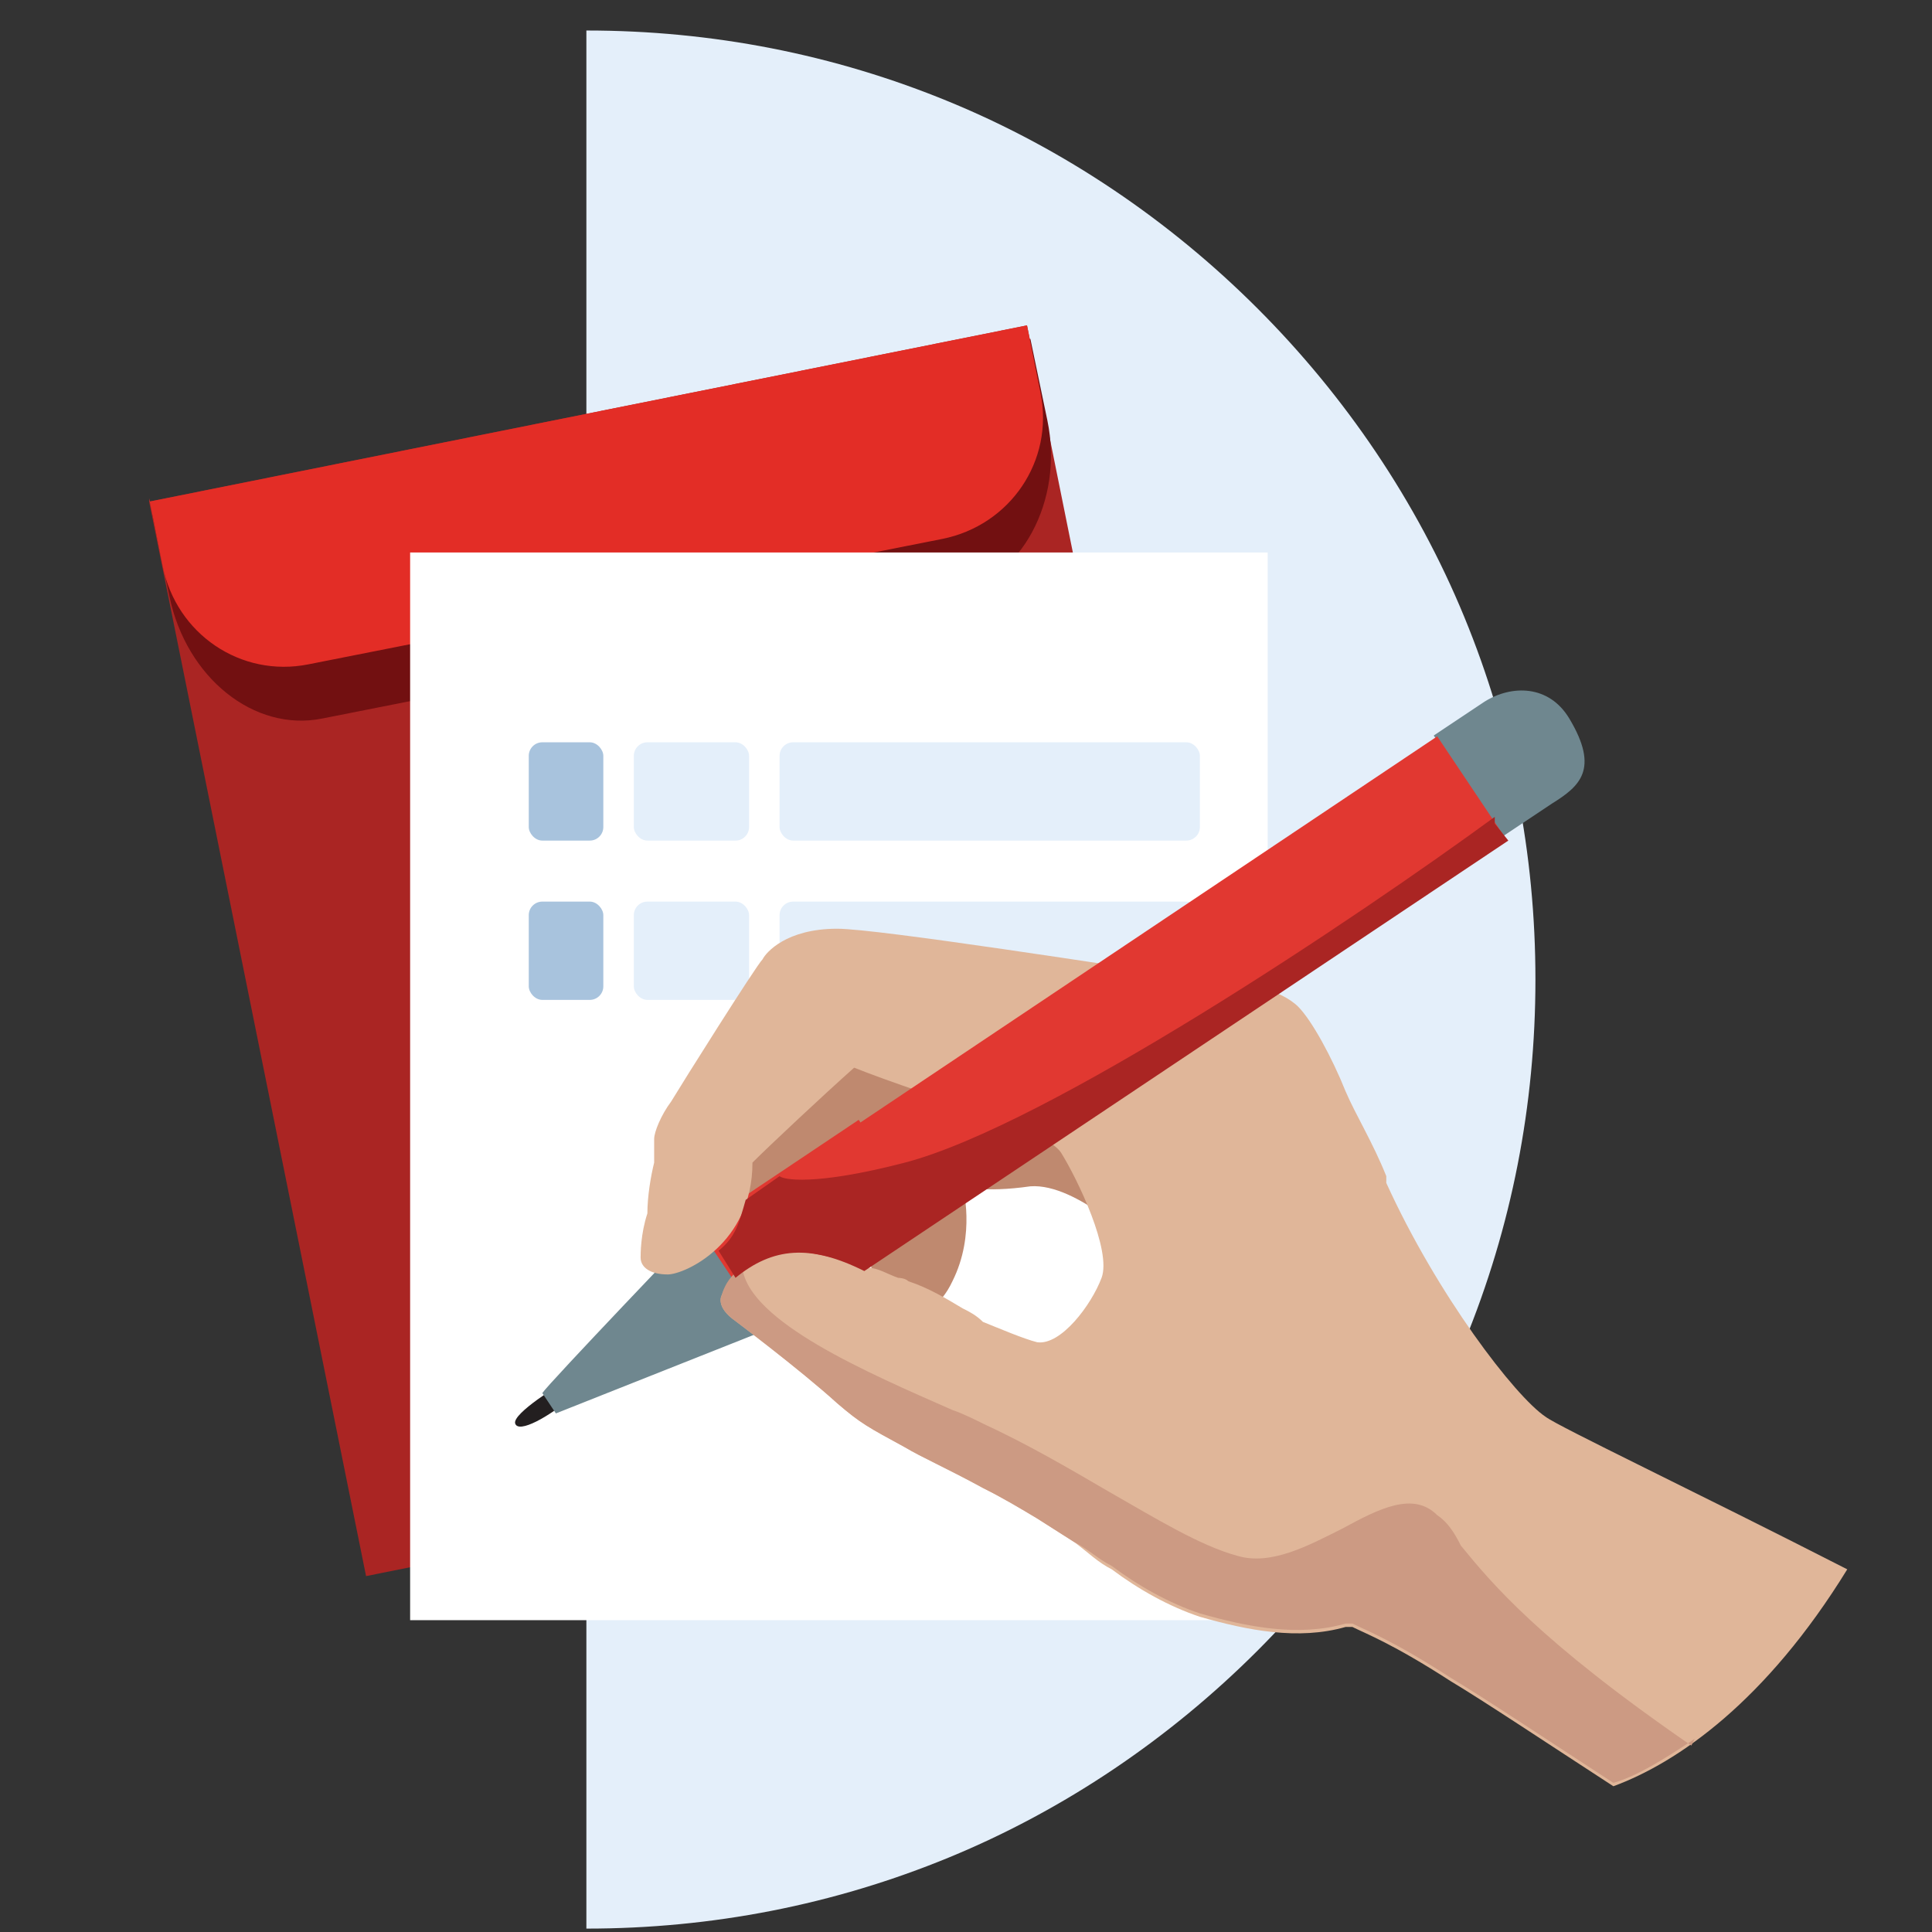
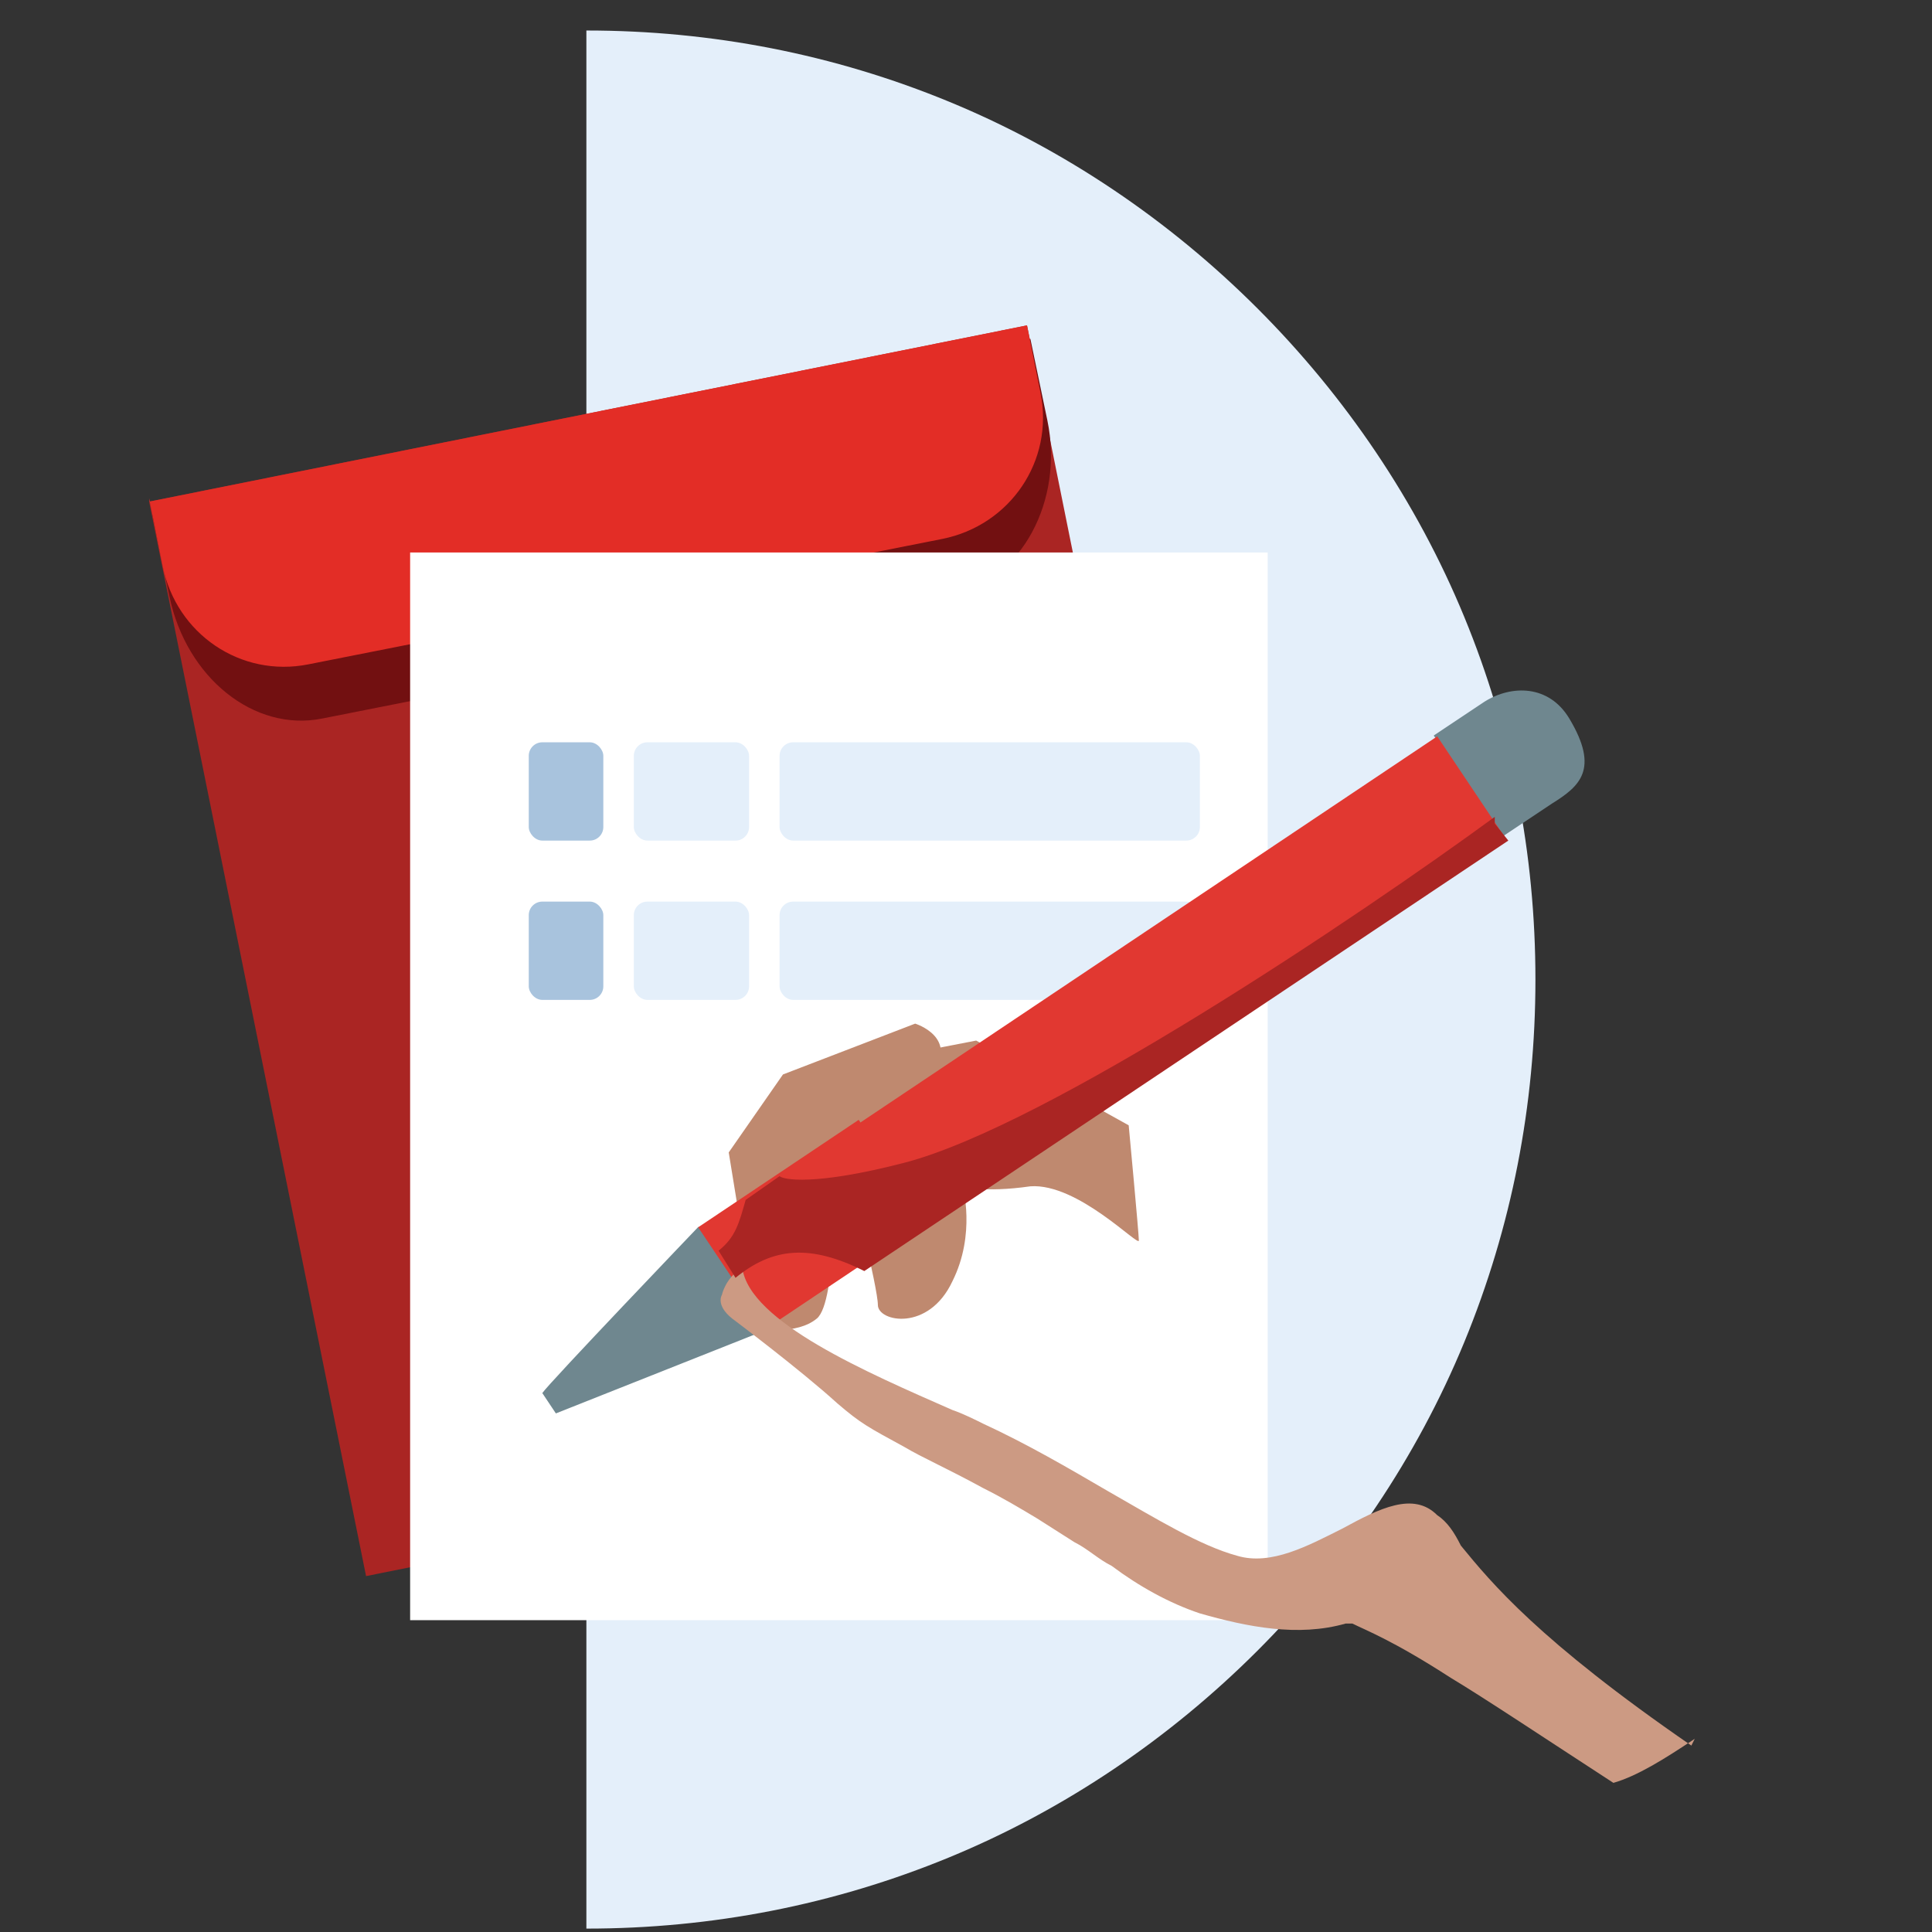
<svg xmlns="http://www.w3.org/2000/svg" id="Layer_1" data-name="Layer 1" width="57" height="57" version="1.1" viewBox="0 0 57 57">
  <rect x="0" y="0" width="57" height="57" fill="#333333" stroke="none" />
  <defs>
    <style>
      .cls-1 {
        fill: #231f20;
      }

      .cls-1, .cls-2, .cls-3, .cls-4, .cls-5, .cls-6, .cls-7, .cls-8, .cls-9, .cls-10, .cls-11, .cls-12, .cls-13 {
        stroke-width: 0px;
      }

      .cls-2 {
        fill: #cc9a83;
      }

      .cls-2, .cls-13 {
        fill-rule: evenodd;
      }

      .cls-3 {
        fill: #a8c3dd;
      }

      .cls-4 {
        fill: #6f878f;
      }

      .cls-5 {
        fill: #e4effa;
      }

      .cls-6 {
        fill: #aa2523;
      }

      .cls-7 {
        fill: none;
      }

      .cls-8 {
        fill: #e13831;
      }

      .cls-9 {
        fill: #e0b699;
      }

      .cls-14 {
        clip-path: url(#clippath-1);
      }

      .cls-10 {
        fill: #721011;
      }

      .cls-11 {
        fill: #e32d26;
      }

      .cls-15 {
        clip-path: url(#clippath);
      }

      .cls-12 {
        fill: #fff;
      }

      .cls-13 {
        fill: #bf896f;
      }
    </style>
    <clipPath id="clippath">
      <rect class="cls-7" x=".9" y=".9" width="56" height="56" />
    </clipPath>
    <clipPath id="clippath-1">
      <rect class="cls-7" x=".8" y=".9" width="56" height="56" />
    </clipPath>
  </defs>
  <g class="cls-15">
    <g class="cls-14">
      <g>
        <path class="cls-5" d="M17.3.9c3.7,0,7.3.7,10.7,2.1,3.4,1.4,6.5,3.5,9.1,6.1,2.6,2.6,4.7,5.7,6.1,9.1,1.4,3.4,2.1,7,2.1,10.7s-.7,7.3-2.1,10.7c-1.4,3.4-3.5,6.5-6.1,9.1-2.6,2.6-5.7,4.7-9.1,6.1-3.4,1.4-7,2.1-10.7,2.1V.9Z" />
        <path class="cls-6" d="M30.3,9.6L4.4,14.8l6.4,31.7,25.9-5.2-6.4-31.7Z" />
        <path class="cls-10" d="M4.5,15.2l25.9-5.2.5,2.4c.5,2.4-.8,4.7-2.7,5.1l-18.7,3.7c-2,.4-4-1.2-4.5-3.6l-.5-2.4Z" />
        <path class="cls-11" d="M4.4,14.8l25.9-5.2.4,2c.4,2-.9,3.9-2.9,4.3l-18.7,3.7c-2,.4-3.9-.9-4.3-2.9l-.4-2Z" />
        <rect class="cls-12" x="12.1" y="16.3" width="25.3" height="31.5" />
        <rect class="cls-5" x="23" y="21.9" width="12.4" height="2.9" rx=".4" ry=".4" />
        <rect class="cls-5" x="23" y="26.6" width="12.4" height="2.9" rx=".4" ry=".4" />
        <rect class="cls-5" x="18.7" y="21.9" width="3.4" height="2.9" rx=".4" ry=".4" />
        <rect class="cls-5" x="18.7" y="26.6" width="3.4" height="2.9" rx=".4" ry=".4" />
        <rect class="cls-3" x="15.6" y="21.9" width="2.2" height="2.9" rx=".4" ry=".4" />
        <rect class="cls-3" x="15.6" y="26.6" width="2.2" height="2.9" rx=".4" ry=".4" />
        <path class="cls-13" d="M25.1,34.8s.8,3.2.8,3.7,1.5.8,2.2-.7c.7-1.4.3-2.8.3-2.8,0,0,.6.2,2,0,1.4-.1,3.2,1.8,3.2,1.6,0-.2-.3-3.4-.3-3.4l-4.5-2.5-3.1.6" />
-         <path class="cls-1" d="M16.6,40.8s-1.5.9-1.4,1.2c.1.3,1-.2,1.7-.8" />
+         <path class="cls-1" d="M16.6,40.8c.1.3,1-.2,1.7-.8" />
        <path class="cls-4" d="M20.6,36.2s-4.4,4.6-4.6,4.9l.4.6,6.3-2.5-2-3h0Z" />
        <path class="cls-13" d="M23.1,31.7l-1.6,2.3.7,4.3.2.9s1.1.2,1.7-.3c.6-.5.5-4.2.5-4.2,0,0,2-1.9,2.9-3,.8-1.1-.5-1.5-.5-1.5" />
        <rect class="cls-8" x="21.2" y="34.3" width="5.7" height="3.6" transform="translate(-16.1 19.5) rotate(-33.8)" />
-         <path class="cls-9" d="M40.9,34.9c1.5,3.3,3.8,6.3,4.7,6.9.4.3,4.4,2.2,8.9,4.5-2.4,3.9-5,5.7-6.9,6.4-2-1.3-3.8-2.5-4.8-3.1-1.7-1.1-2.5-1.4-2.9-1.6h0c0,0-.1,0-.2,0-1.4.4-2.9.1-4.3-.3-.9-.3-1.8-.8-2.6-1.4-.4-.2-.7-.5-1.1-.8l-1.1-.7c-.5-.3-1-.6-1.6-.9-1.1-.6-1.8-.9-2.3-1.2-1.1-.6-1.3-.7-2-1.3-1.1-1-3.1-2.5-3.1-2.5-.5-.4-.3-.7-.3-.7,0,0,.3-1.1,1.9-1.3.6,0,1.5.2,2.4.5.3,0,.6.2.9.3,0,0,.2,0,.3.1.6.2,1.1.5,1.6.8.2.1.4.2.6.4.5.2,1.2.5,1.6.6.7.1,1.6-1.1,1.9-1.9.3-.8-.7-2.9-1.2-3.7-.2-.3-1-.7-1.8-1-1.5-.5-3.3-1.1-4.3-1.5-.9.8-2.5,2.3-3,2.8,0,2.4-2,3.3-2.5,3.3-.5,0-.8-.2-.8-.5,0-.1,0-.7.2-1.3,0-.5.1-1.1.2-1.5,0-.3,0-.6,0-.7,0,0,0,0,0,0,0-.2.2-.7.5-1.1.3-.5,2.5-4,2.7-4.2.1-.2.7-.9,2.2-.9,1.2,0,8.2,1.1,10.9,1.5,1,0,2.2.3,2.7.8.4.4,1,1.5,1.4,2.5.3.7.8,1.5,1.2,2.5Z" />
        <path class="cls-2" d="M50,51.3c-.9.6-1.7,1.1-2.4,1.3-2-1.3-3.8-2.5-4.8-3.1-1.7-1.1-2.5-1.4-2.9-1.6h0c0,0-.1,0-.2,0-1.4.4-2.9.1-4.3-.3-.9-.3-1.8-.8-2.6-1.4-.4-.2-.7-.5-1.1-.7l-1.1-.7c-.5-.3-1-.6-1.6-.9-1.1-.6-1.8-.9-2.3-1.2-1.1-.6-1.3-.7-2-1.3-1.1-1-3.1-2.5-3.1-2.5-.5-.4-.3-.7-.3-.7,0,0,.1-.5.6-.8.2,1.6,3.7,3.1,6.2,4.2.3.1.7.3.9.4,1.3.6,2.5,1.3,3.7,2,1.4.8,2.7,1.6,3.8,1.9,1,.3,2.1-.3,3.1-.8,1.1-.6,2.1-1.1,2.8-.4.3.2.5.5.7.9.9,1.1,2.3,2.8,6.8,5.9Z" />
        <path class="cls-4" d="M44.3,24.7l-2-3,1.5-1c.8-.5,1.9-.5,2.5.5.9,1.5.3,2-.5,2.5l-1.5,1Z" />
        <rect class="cls-8" x="23.5" y="27.4" width="21.7" height="3.6" transform="translate(-10.4 24.1) rotate(-33.8)" />
        <path class="cls-6" d="M44.1,24.1c-4.1,3-13.2,9.1-17.4,10.2-2.7.7-3.6.5-3.7.4l-1,.7h0c-.2.7-.3,1.1-.8,1.5l.5.8c1.1-.9,2.2-1,3.8-.2l19-12.7-.4-.5Z" />
      </g>
    </g>
  </g>
</svg>